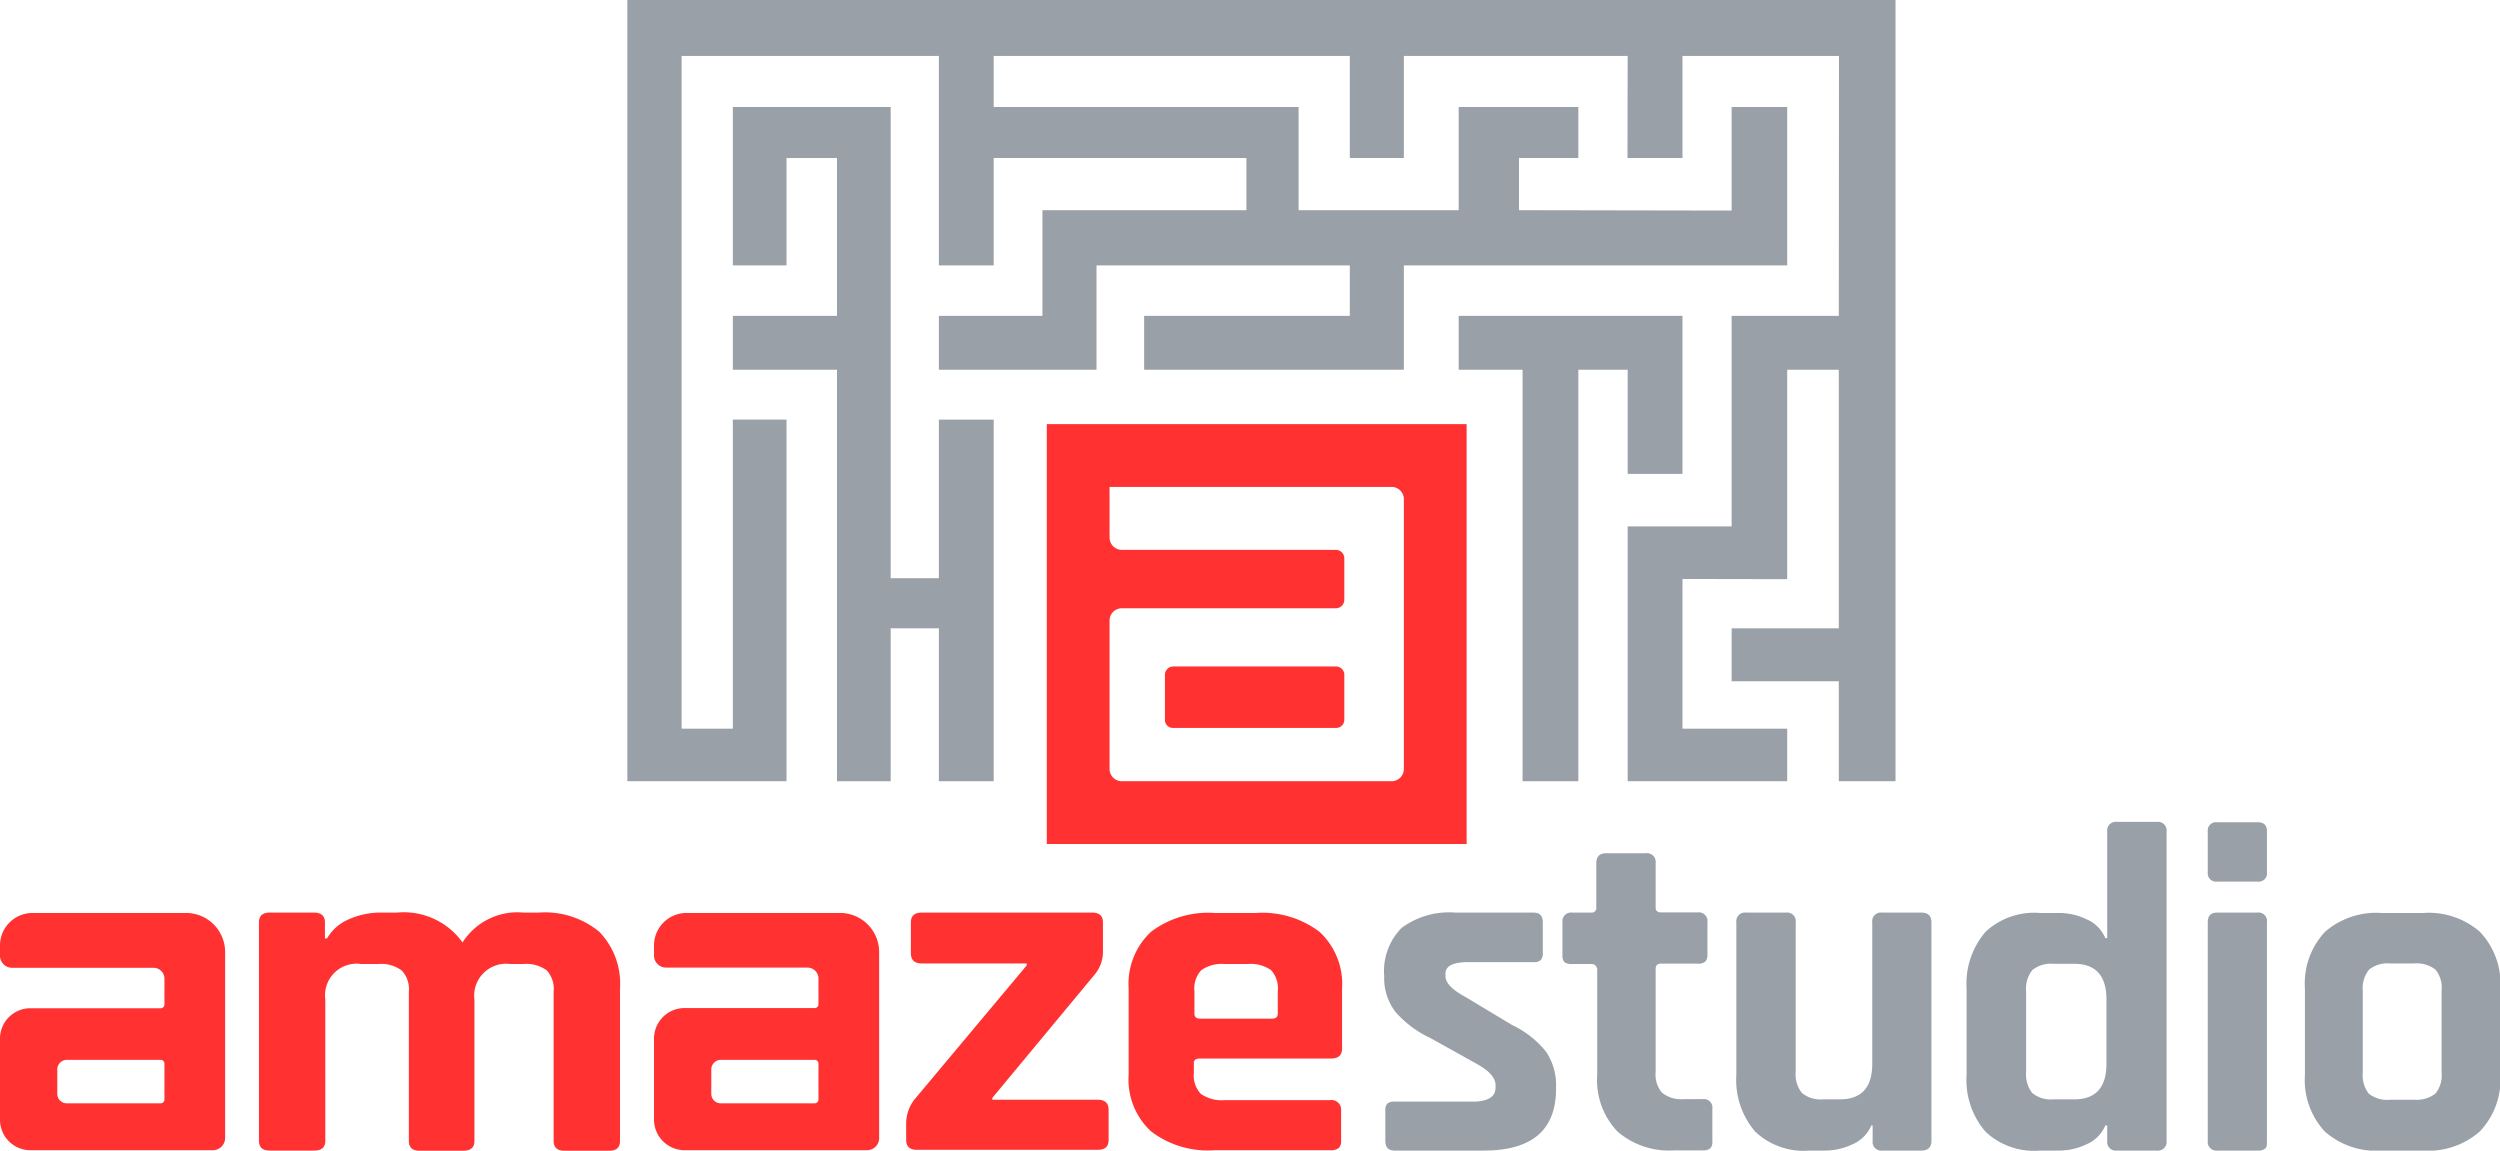
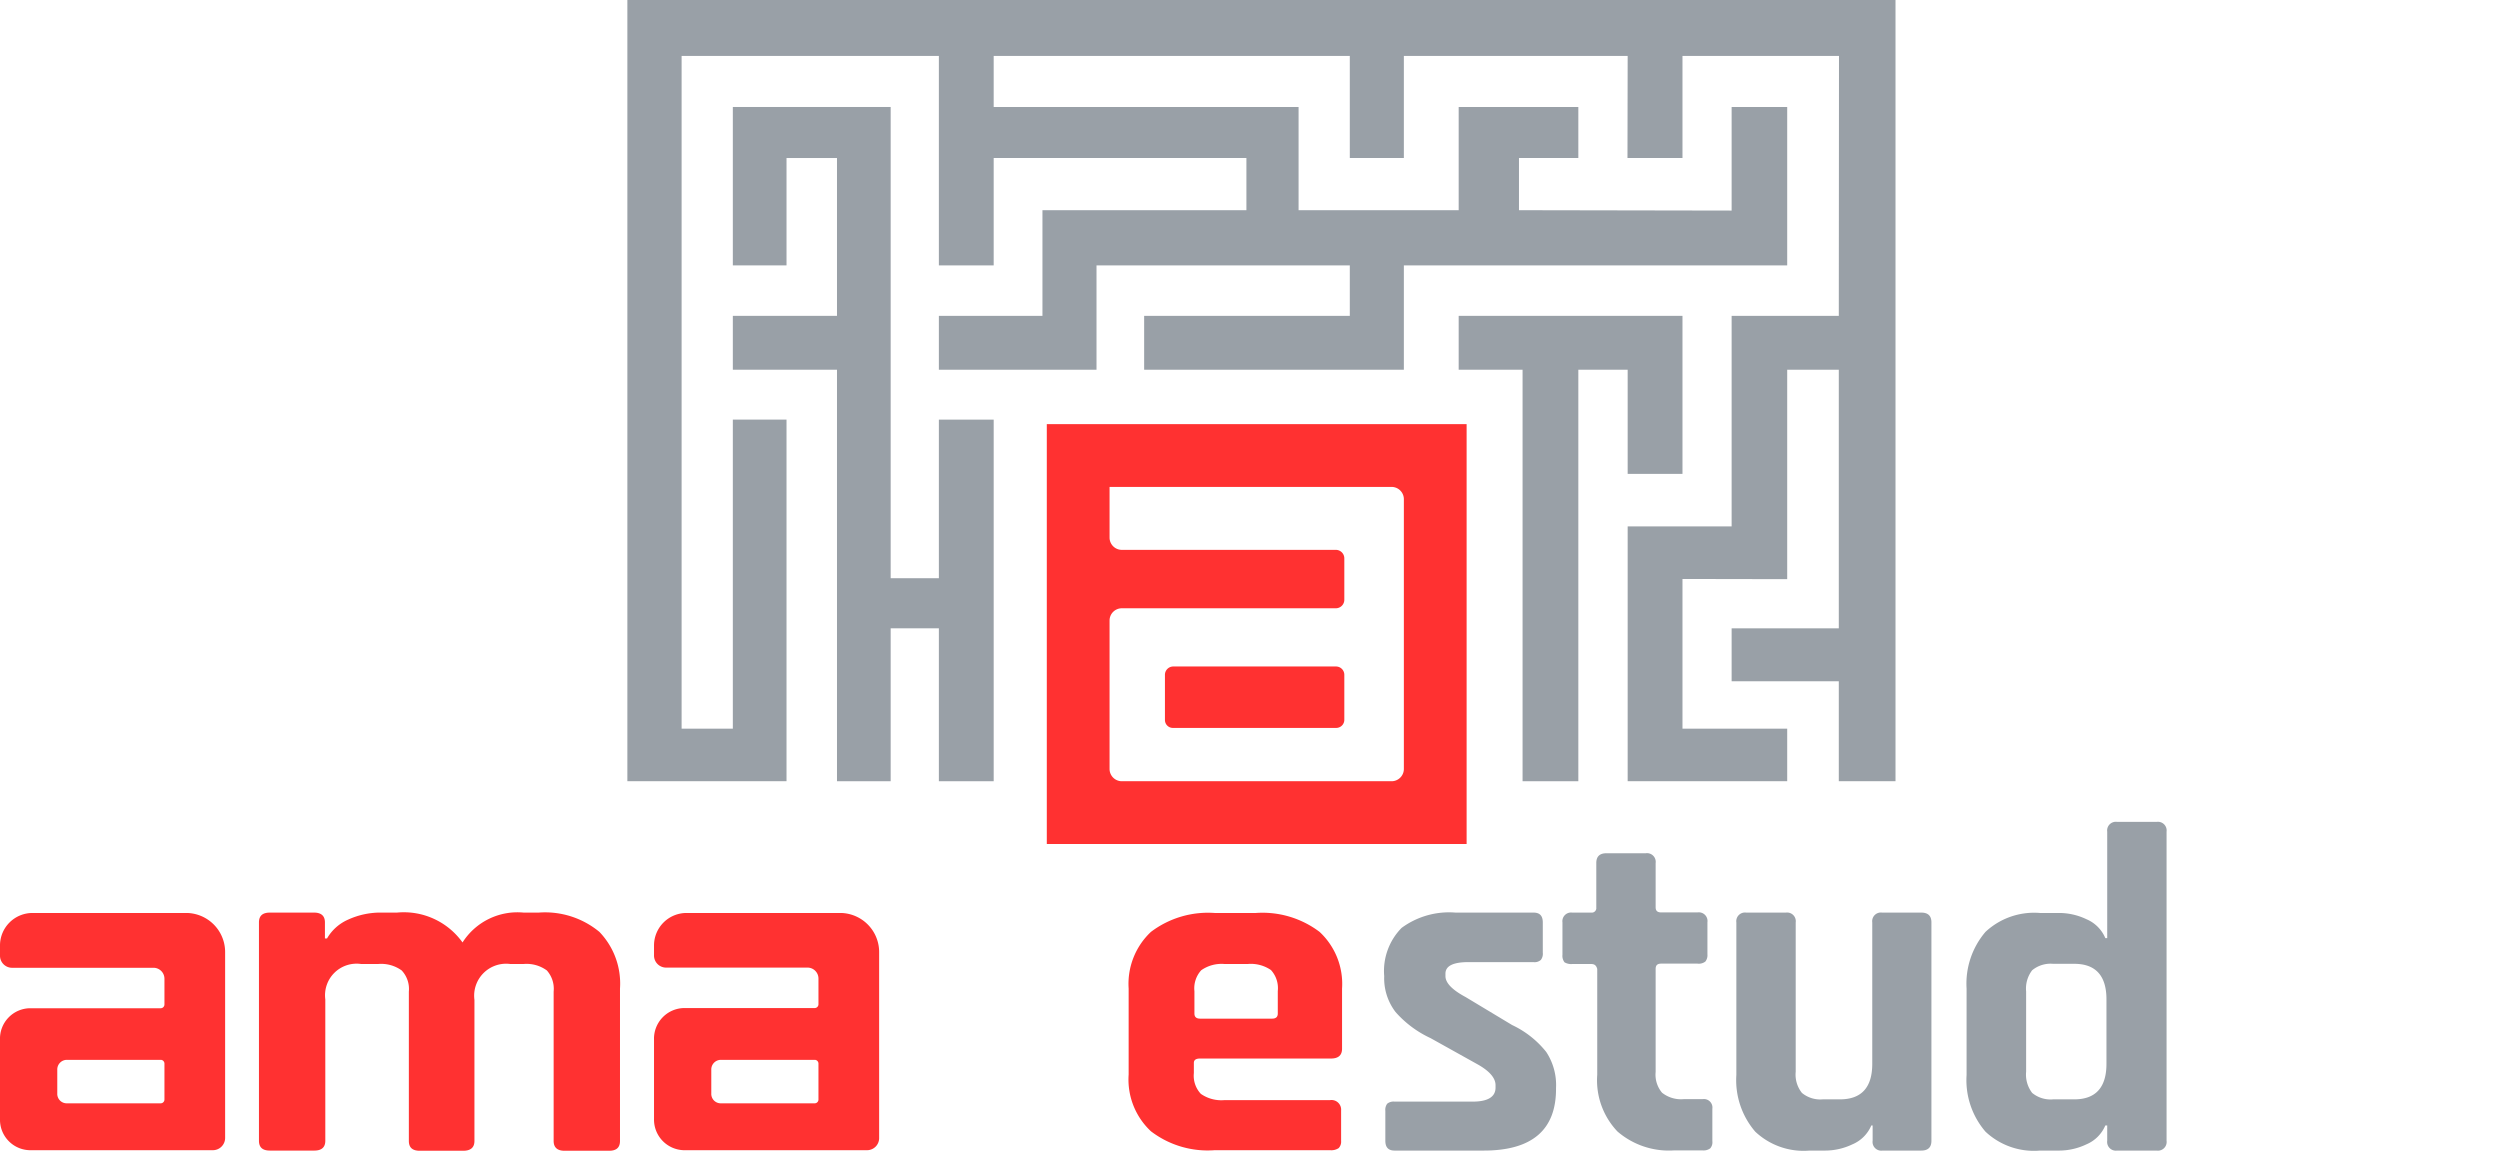
<svg xmlns="http://www.w3.org/2000/svg" viewBox="0 0 132.26 60.87">
  <defs>
    <style>.cls-1,.cls-3{fill:#ff3131;}.cls-2,.cls-4{fill:#99a0a7;}.cls-3,.cls-4{fill-rule:evenodd;}</style>
  </defs>
  <g id="Camada_2" data-name="Camada 2">
    <g id="svg">
      <path class="cls-1" d="M44.5,48.3H36.32A1.72,1.72,0,0,0,34.6,50v.53a.64.64,0,0,0,.63.66h7.51a.58.58,0,0,1,.56.59v1.35a.2.2,0,0,1-.19.2H36.17A1.62,1.62,0,0,0,34.6,55v4.2a1.62,1.62,0,0,0,1.57,1.65h9.71a.64.64,0,0,0,.63-.66V50.41A2.07,2.07,0,0,0,44.5,48.3Zm-1.2,8v1.87a.2.2,0,0,1-.19.2h-5a.5.5,0,0,1-.48-.52V56.6a.51.51,0,0,1,.49-.53h5A.2.2,0,0,1,43.3,56.27Z" />
      <path class="cls-2" d="M78.47,60.87H73.78c-.33,0-.49-.17-.49-.52V58.77a.54.54,0,0,1,.1-.38.53.53,0,0,1,.39-.11h4.13c.8,0,1.21-.25,1.21-.74v-.13c0-.39-.34-.77-1-1.13l-2.44-1.36a5.6,5.6,0,0,1-1.85-1.38,2.94,2.94,0,0,1-.6-1.9,3.25,3.25,0,0,1,.92-2.55A4.23,4.23,0,0,1,77,48.28h4.13c.33,0,.49.17.49.52v1.6a.54.54,0,0,1-.1.38.49.49,0,0,1-.39.12H77.68c-.8,0-1.21.2-1.21.61v.13c0,.36.36.73,1.07,1.11L80,54.23a5.05,5.05,0,0,1,1.8,1.42,3.18,3.18,0,0,1,.52,1.91Q82.35,60.88,78.47,60.87Z" />
      <path class="cls-2" d="M84.18,51h-1a.69.69,0,0,1-.41-.09.56.56,0,0,1-.11-.4V48.8a.46.46,0,0,1,.52-.52h1a.24.24,0,0,0,.27-.27V45.66c0-.35.18-.52.54-.52h2.08a.46.46,0,0,1,.52.52V48c0,.18.09.27.29.27h1.93a.46.46,0,0,1,.52.52v1.7a.54.54,0,0,1-.11.38.56.56,0,0,1-.41.11H87.88c-.2,0-.29.09-.29.28v5.45a1.48,1.48,0,0,0,.34,1.1,1.62,1.62,0,0,0,1.14.34h1a.45.45,0,0,1,.52.51v1.71a.49.49,0,0,1-.11.38.59.59,0,0,1-.41.11h-1.5a4.16,4.16,0,0,1-3-1,3.93,3.93,0,0,1-1.07-3v-5.6C84.45,51.08,84.36,51,84.18,51Z" />
      <path class="cls-2" d="M96.55,60.87h-.82a3.73,3.73,0,0,1-2.87-1,4.18,4.18,0,0,1-1-3V48.8a.46.46,0,0,1,.52-.52h2.1a.46.46,0,0,1,.52.52v7.9a1.55,1.55,0,0,0,.33,1.12,1.52,1.52,0,0,0,1.1.34h.91c1.14,0,1.71-.63,1.71-1.88V48.8a.46.46,0,0,1,.52-.52h2.07c.36,0,.54.17.54.52V60.35c0,.35-.18.52-.54.52H99.59a.46.46,0,0,1-.52-.52v-.81H99a1.87,1.87,0,0,1-1,1A3.35,3.35,0,0,1,96.55,60.87Z" />
      <path class="cls-2" d="M108.92,60.87h-1a3.74,3.74,0,0,1-2.88-1,4.18,4.18,0,0,1-1-3V52.3a4.22,4.22,0,0,1,1-3,3.77,3.77,0,0,1,2.88-1h1a3.35,3.35,0,0,1,1.46.33,1.87,1.87,0,0,1,1,1h.1V44a.46.46,0,0,1,.52-.52h2.1a.46.46,0,0,1,.52.52V60.35a.46.46,0,0,1-.52.52H112a.46.46,0,0,1-.52-.52v-.81h-.1a1.87,1.87,0,0,1-1,1A3.35,3.35,0,0,1,108.92,60.87Zm2.52-4.59V52.87c0-1.25-.57-1.88-1.7-1.88h-1.12a1.53,1.53,0,0,0-1.11.34,1.59,1.59,0,0,0-.32,1.12V56.7a1.59,1.59,0,0,0,.32,1.12,1.53,1.53,0,0,0,1.11.34h1.12C110.87,58.16,111.44,57.53,111.44,56.28Z" />
-       <path class="cls-2" d="M116.8,46.15V44a.44.44,0,0,1,.49-.5h2.15c.33,0,.49.16.49.47v2.17a.44.44,0,0,1-.49.5h-2.15A.44.44,0,0,1,116.8,46.15Zm0,14.2V48.8c0-.35.16-.52.49-.52h2.13a.45.45,0,0,1,.51.52V60.35c0,.22,0,.36-.11.42a.54.54,0,0,1-.38.1h-2.12A.46.46,0,0,1,116.8,60.35Z" />
-       <path class="cls-2" d="M128.18,60.87H126a4.1,4.1,0,0,1-3-1,4,4,0,0,1-1.06-3V52.3a4,4,0,0,1,1.06-3,4.13,4.13,0,0,1,3-1h2.2a4.12,4.12,0,0,1,3,1,4,4,0,0,1,1.08,3v4.55a4,4,0,0,1-1.08,3A4.12,4.12,0,0,1,128.18,60.87Zm-1.73-2.69h1.26a1.64,1.64,0,0,0,1.13-.32,1.53,1.53,0,0,0,.33-1.11V52.4a1.5,1.5,0,0,0-.33-1.11,1.64,1.64,0,0,0-1.13-.32h-1.26a1.57,1.57,0,0,0-1.11.32A1.55,1.55,0,0,0,125,52.4v4.35a1.58,1.58,0,0,0,.32,1.11A1.57,1.57,0,0,0,126.45,58.18Z" />
      <path class="cls-1" d="M28.5,48.28h-.8a3.44,3.44,0,0,0-3.23,1.58A3.82,3.82,0,0,0,21,48.28h-.78a4.11,4.11,0,0,0-1.8.37,2.4,2.4,0,0,0-1.12,1h-.11V48.8c0-.35-.2-.52-.58-.52H14.28c-.39,0-.58.17-.58.52V60.35c0,.35.19.52.58.52h2.35c.38,0,.58-.17.58-.52V52.87A1.67,1.67,0,0,1,19.11,51H20a1.85,1.85,0,0,1,1.25.34,1.43,1.43,0,0,1,.38,1.12v7.9c0,.35.19.52.58.52H24.5c.4,0,.6-.17.6-.52V52.9A1.69,1.69,0,0,1,27,51h.69a1.82,1.82,0,0,1,1.24.34,1.46,1.46,0,0,1,.36,1.12v7.9c0,.35.2.52.58.52h2.35c.39,0,.58-.17.58-.52V52.3a3.94,3.94,0,0,0-1.09-3A4.51,4.51,0,0,0,28.5,48.28Z" />
-       <path class="cls-1" d="M58.07,58.18H52.5v-.1l5.41-6.52a1.88,1.88,0,0,0,.44-1.28V48.8c0-.35-.19-.52-.58-.52h-9c-.39,0-.58.17-.58.52v1.63c0,.36.19.54.58.54h5.55v.1l-5.86,7a2.07,2.07,0,0,0-.52,1.43v.81c0,.35.19.52.58.52h9.55c.39,0,.58-.17.58-.52V58.72C58.65,58.36,58.46,58.18,58.07,58.18Z" />
      <path class="cls-1" d="M63.49,56h6.93c.39,0,.58-.18.58-.52V52.3a3.75,3.75,0,0,0-1.19-3,5,5,0,0,0-3.37-1H64.26a5,5,0,0,0-3.37,1,3.77,3.77,0,0,0-1.18,3v4.55a3.74,3.74,0,0,0,1.18,3,4.94,4.94,0,0,0,3.37,1h6.11a.7.7,0,0,0,.45-.11.49.49,0,0,0,.13-.38V58.75a.51.51,0,0,0-.58-.55H64.79a1.9,1.9,0,0,1-1.26-.33,1.4,1.4,0,0,1-.37-1.1v-.54Q63.16,56,63.49,56Zm-.3-3.56a1.42,1.42,0,0,1,.36-1.11A1.87,1.87,0,0,1,64.79,51H66a1.88,1.88,0,0,1,1.24.32,1.42,1.42,0,0,1,.36,1.11v1.19q0,.27-.3.27H63.49q-.3,0-.3-.27Z" />
      <path class="cls-1" d="M9.9,48.3H1.72A1.72,1.72,0,0,0,0,50v.54a.64.64,0,0,0,.63.66H8.14a.58.58,0,0,1,.56.59v1.35a.2.2,0,0,1-.19.2H1.57A1.61,1.61,0,0,0,0,55v4.2a1.61,1.61,0,0,0,1.57,1.65h9.71a.65.65,0,0,0,.63-.66V50.41A2.07,2.07,0,0,0,9.9,48.3Zm-1.2,8v1.87a.2.2,0,0,1-.19.2h-5a.5.5,0,0,1-.48-.52V56.6a.51.51,0,0,1,.49-.53h5A.2.2,0,0,1,8.7,56.27Z" />
      <path class="cls-3" d="M55.38,22.44V44.65H77.59V22.44ZM74.27,40.68a.65.65,0,0,1-.65.65H59.35a.65.65,0,0,1-.65-.65V32.83a.65.65,0,0,1,.65-.65H70.68a.45.45,0,0,0,.44-.45V29.54a.45.45,0,0,0-.44-.45H59.35a.65.65,0,0,1-.65-.65V25.76H73.62a.65.65,0,0,1,.65.65Z" />
      <path class="cls-3" d="M70.68,35.26H62.07a.44.44,0,0,0-.44.44v2.39a.42.42,0,0,0,.42.42h8.63a.43.43,0,0,0,.44-.44V35.7A.44.44,0,0,0,70.68,35.26Z" />
      <polygon class="cls-4" points="33.19 0 33.19 41.33 41.61 41.33 41.61 22.2 38.77 22.2 38.77 38.55 36.06 38.55 36.06 2.96 49.67 2.96 49.67 14.04 52.57 14.04 52.57 8.36 65.94 8.36 65.94 11.12 57.86 11.12 55.15 11.12 55.15 16.71 49.67 16.71 49.67 19.56 58.01 19.56 58.01 16.71 58.01 14.04 60.53 14.04 71.41 14.04 71.41 16.71 60.53 16.71 60.53 19.56 74.27 19.56 74.27 14.04 94.55 14.04 94.55 5.66 91.61 5.66 91.61 11.14 80.36 11.12 80.36 8.36 83.5 8.36 83.5 5.66 77.17 5.66 77.17 11.12 68.7 11.12 68.7 5.66 52.57 5.66 52.57 2.96 71.41 2.96 71.41 8.36 74.27 8.36 74.27 2.96 86.11 2.96 86.1 8.36 89.01 8.36 89.01 2.96 97.29 2.96 97.28 16.71 91.61 16.71 91.61 27.85 86.11 27.85 86.11 41.33 94.55 41.33 94.55 38.55 89.01 38.55 89.01 30.63 94.55 30.64 94.55 19.56 97.28 19.56 97.28 33.24 91.61 33.24 91.61 36.04 97.28 36.04 97.28 41.33 100.28 41.33 100.28 0 33.19 0" />
      <polygon class="cls-4" points="49.67 30.59 47.12 30.59 47.12 5.66 38.77 5.66 38.77 14.04 41.61 14.04 41.61 8.36 44.28 8.36 44.28 16.71 38.77 16.71 38.77 19.56 44.28 19.56 44.28 41.33 47.12 41.33 47.12 33.24 49.67 33.24 49.67 41.33 52.57 41.33 52.57 22.2 49.67 22.2 49.67 30.59" />
      <polygon class="cls-4" points="86.11 25.07 89.01 25.07 89.01 16.71 77.17 16.71 77.17 19.56 80.55 19.56 80.55 30.27 80.55 41.33 83.5 41.33 83.5 19.56 86.11 19.56 86.11 25.07" />
    </g>
  </g>
</svg>